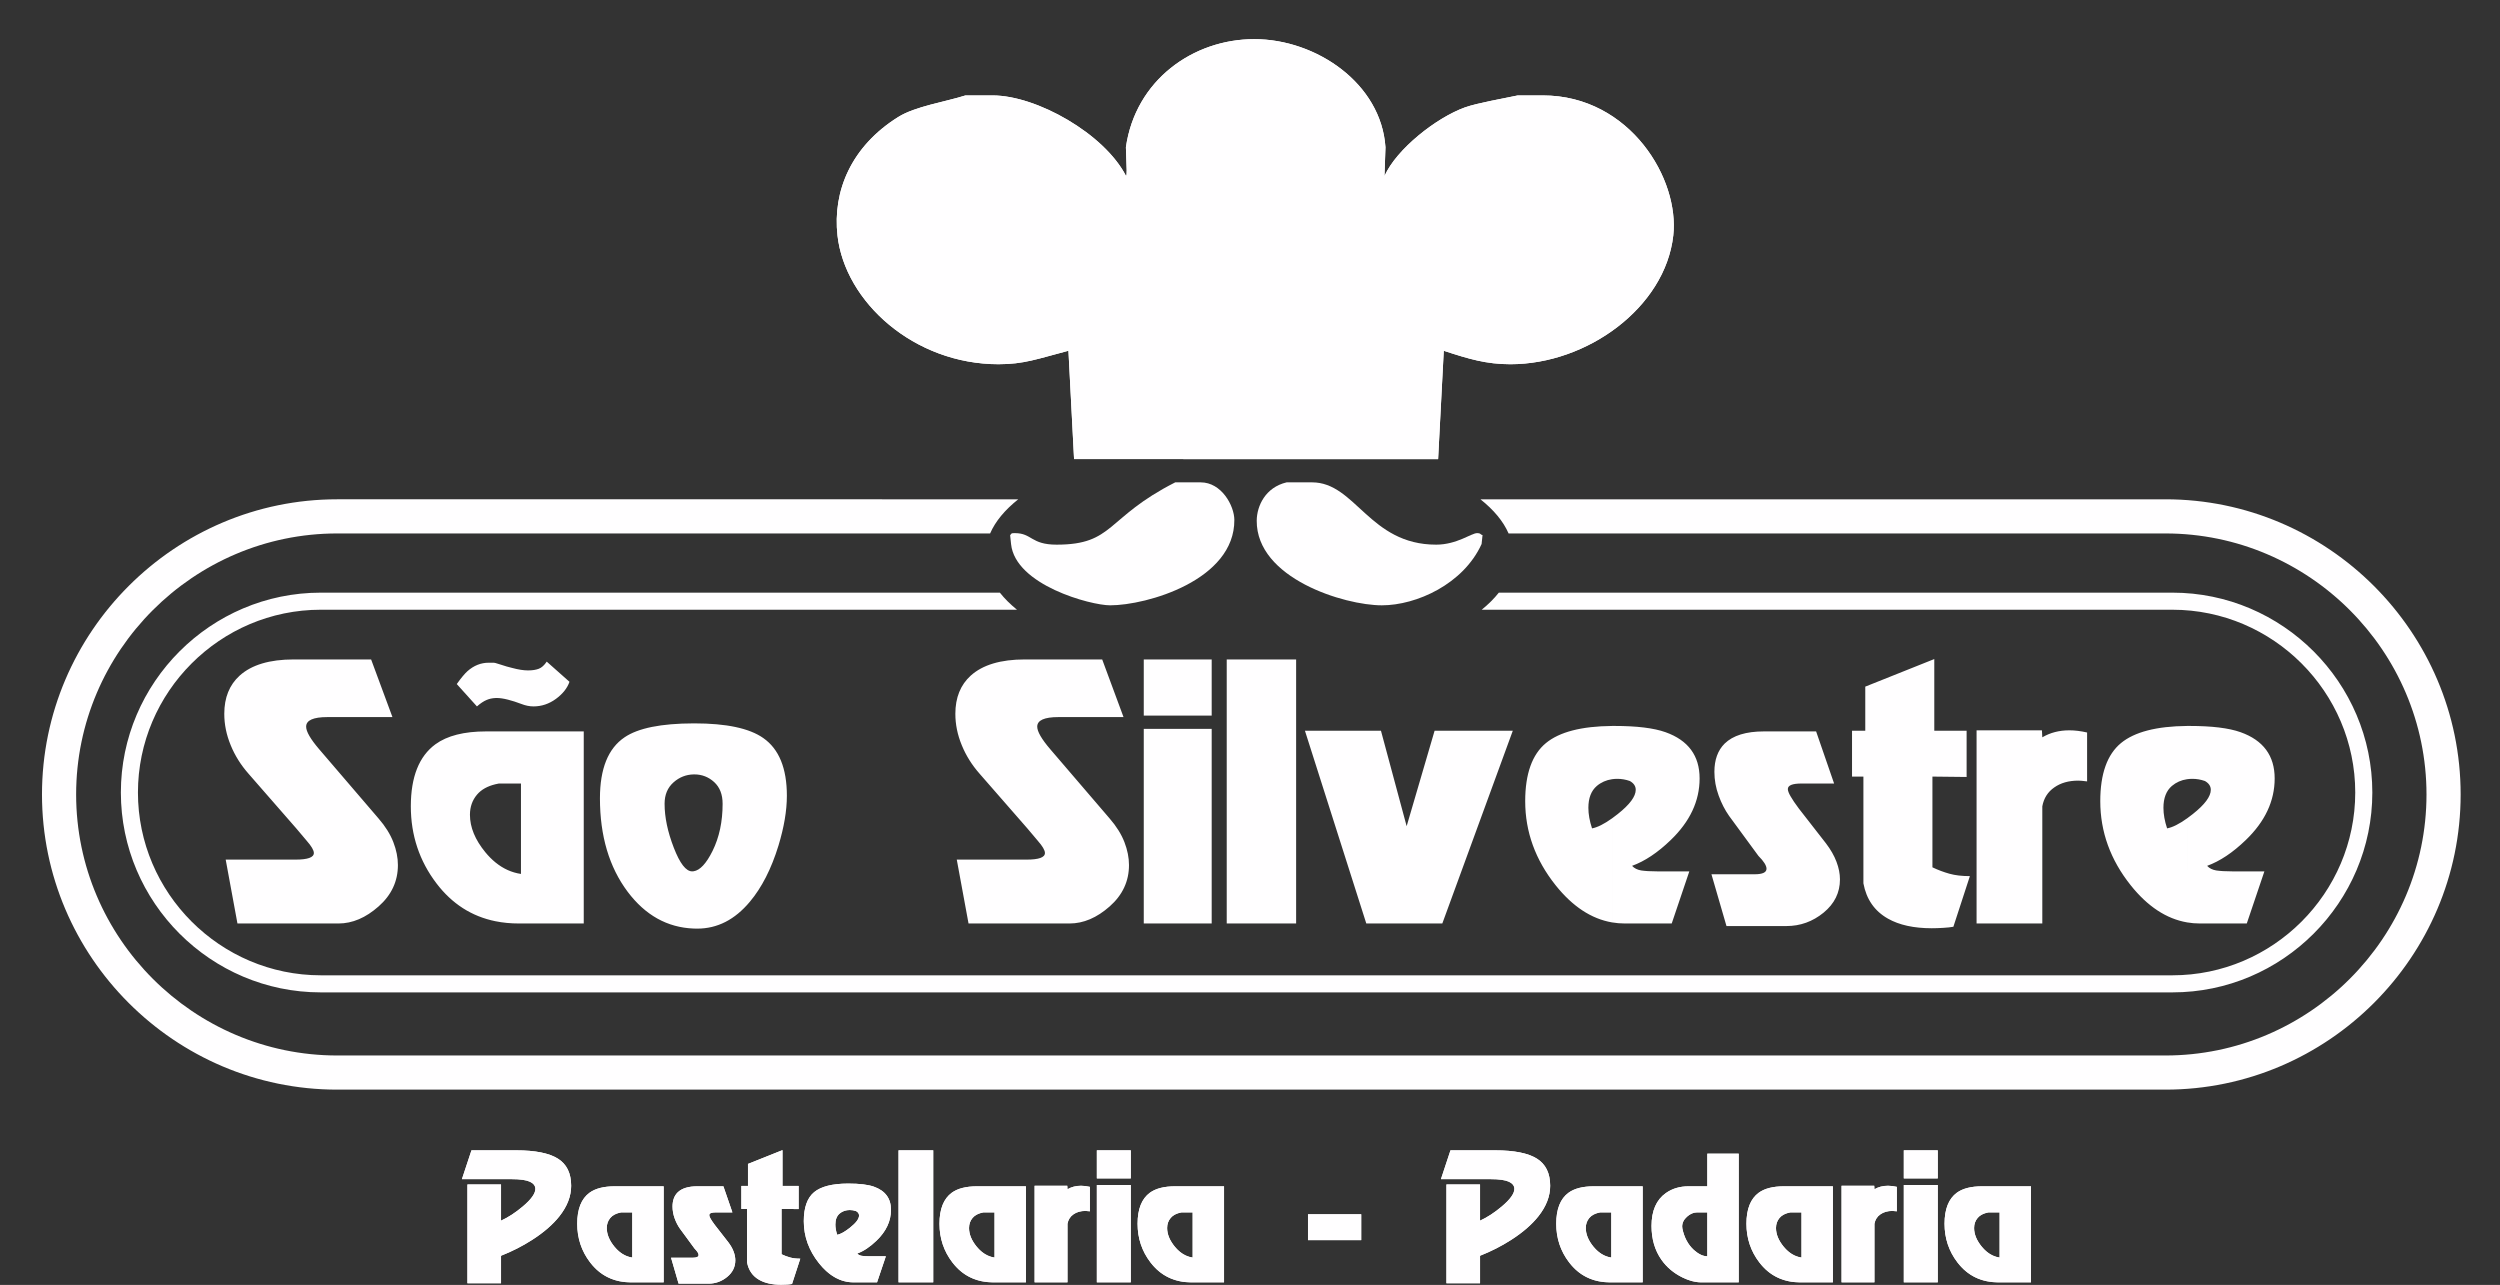
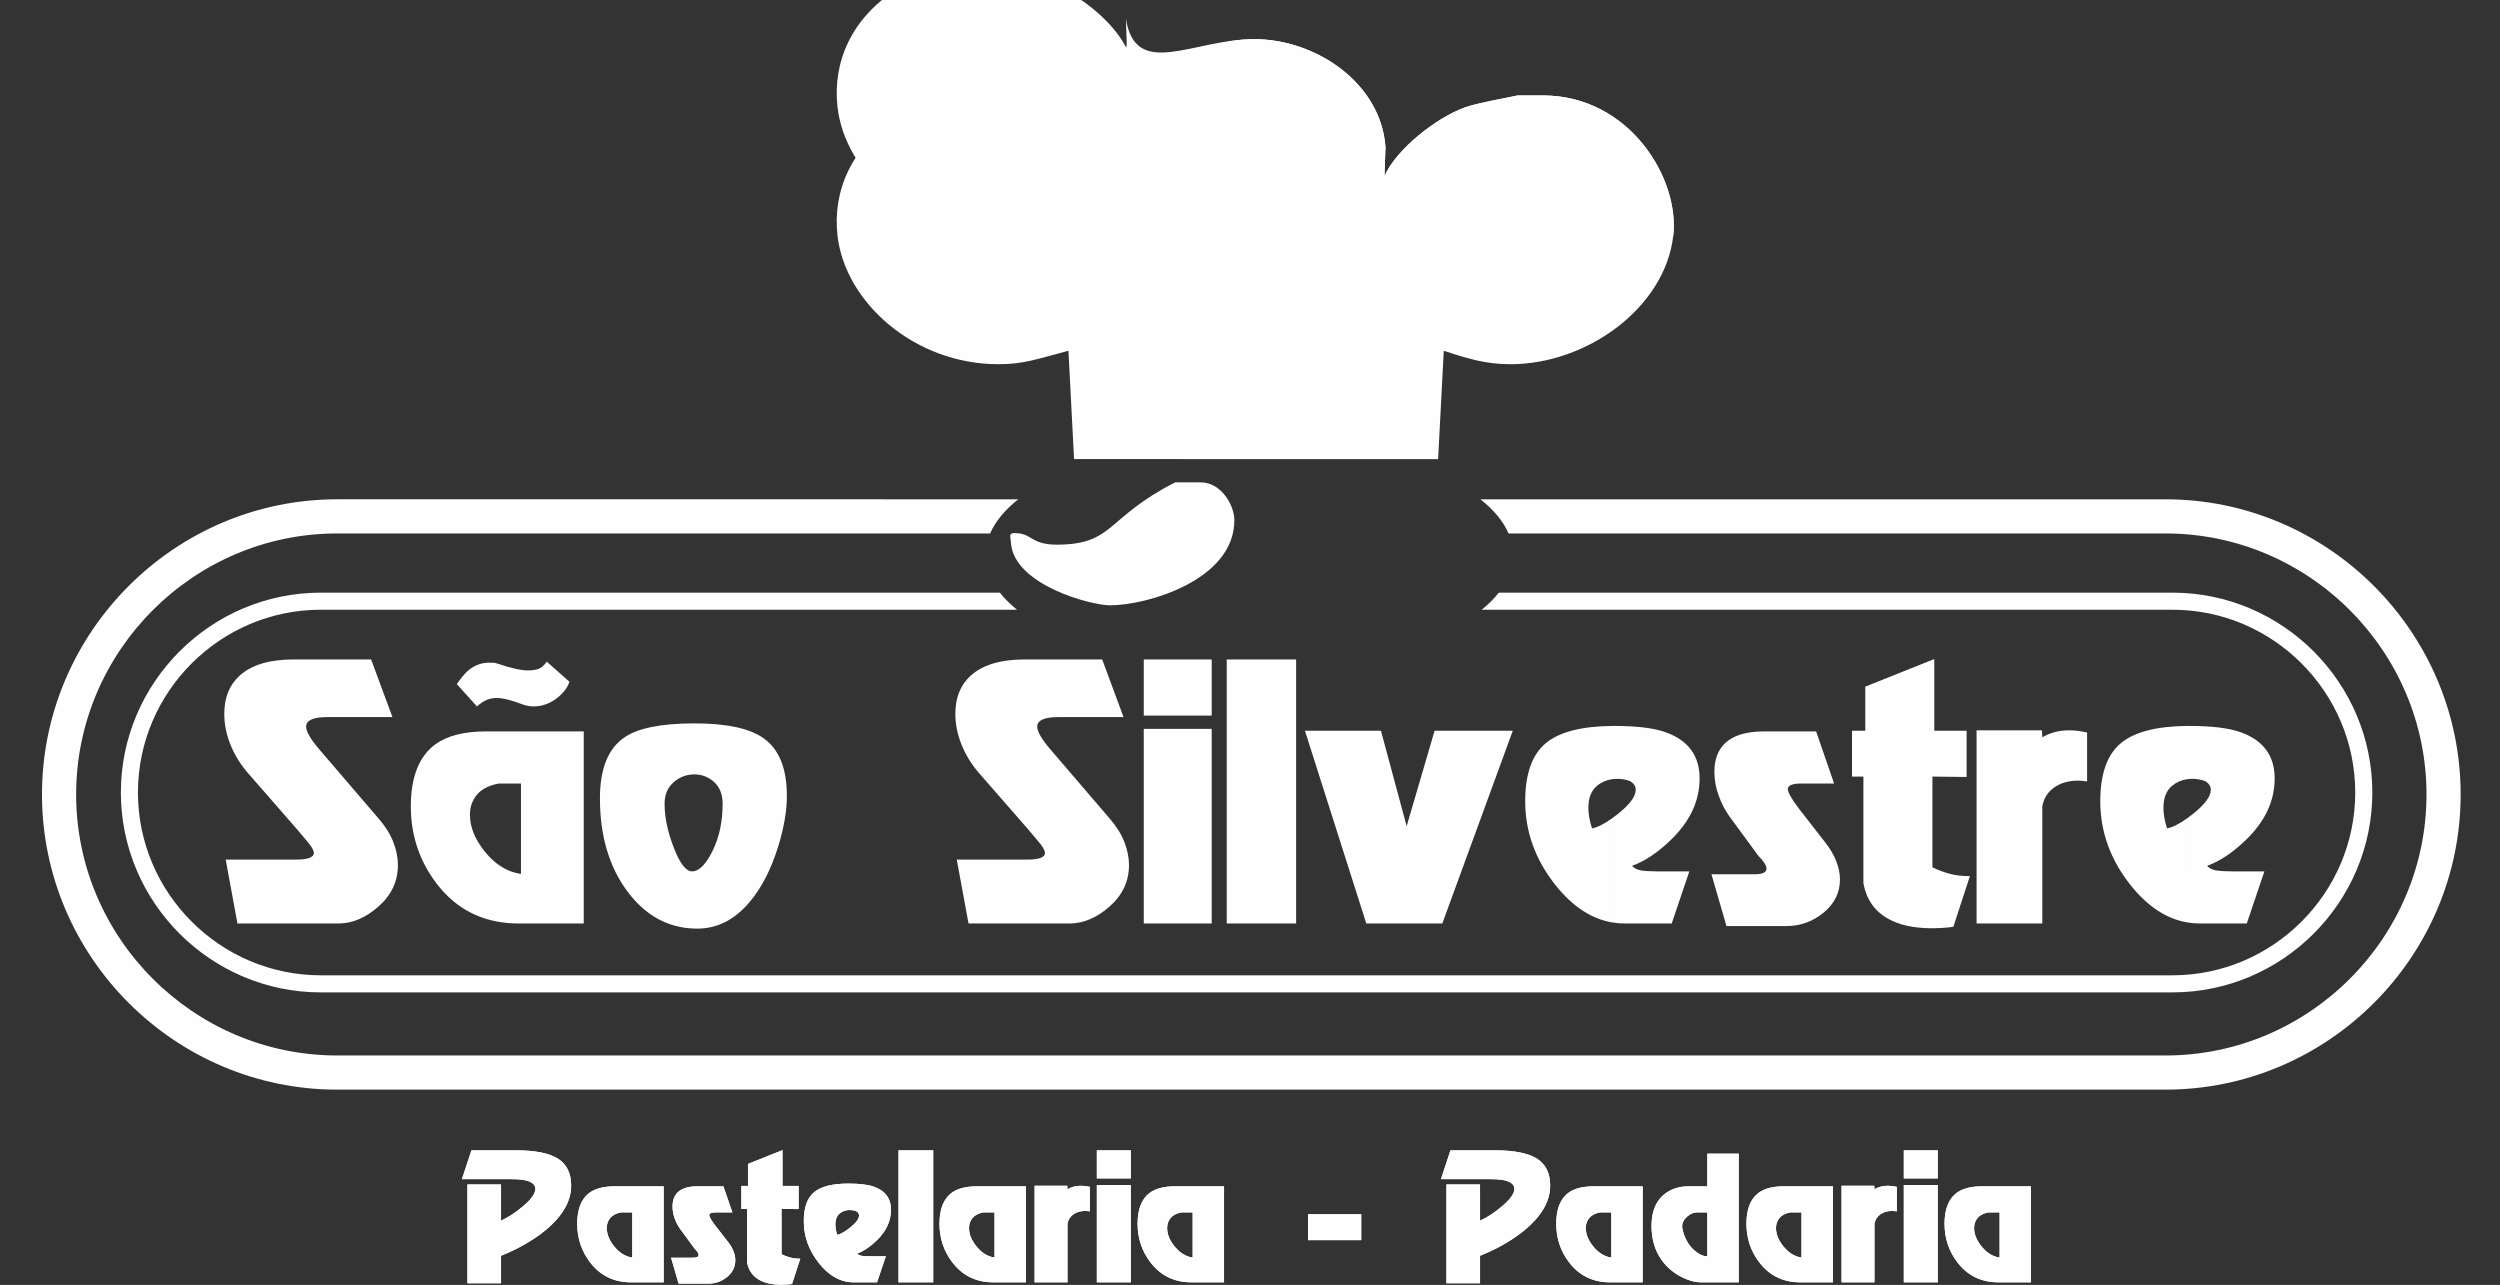
<svg xmlns="http://www.w3.org/2000/svg" version="1.1" id="Layer_1" x="0px" y="0px" width="1174.232px" height="603.535px" viewBox="0 0 1174.232 603.535" enable-background="new 0 0 1174.232 603.535" xml:space="preserve">
  <rect x="0" y="0" width="1174.232" height="603.535" fill="#333333" stroke="none" />
  <path fill="#FFFEFF" d="M589.144,18.384c29.02,0,59.615,20.771,61.6,50.789l-0.459,13.49c5.648-12.629,24.24-27.308,37.744-32.206  c6.027-2.125,18.035-4.161,24.846-5.633h11.771c20.527,0,36.746,9.971,47.361,23.272c10.459,13.111,15.398,29.352,13.918,42.545  c-3.797,33.761-40.402,60.428-76.529,60.428c-11.244,0-19.51-2.458-31.27-6.317l-2.654,50.883H504.479l-2.64-50.892  c-14.761,3.877-20.932,6.326-32.861,6.326c-39.687,0-72.116-29.276-75.615-60.428c-2.348-20.9,6.46-41.913,28.538-55.693  c8.018-5.011,21.977-7.069,31.55-10.119h12.779c20.591-0.005,52.449,17.943,62.665,37.839c0.505-0.744,0.317-2.164-0.067-13.498  C533.33,37.646,560.373,18.384,589.144,18.384" />
  <path fill="#FFFEFF" d="M1115.031,275.236c-25.121-25.123-59.787-40.719-97.918-40.719h-321.76  c6.223,4.934,10.743,10.332,13.217,16.042h308.543c33.705,0,64.355,13.796,86.576,36.019c22.225,22.222,36.02,52.871,36.02,86.576  v0.004c0,33.705-13.795,64.354-36.02,86.577c-22.221,22.222-52.871,36.018-86.576,36.018H587.736H158.357  c-33.705,0-64.354-13.796-86.575-36.018c-22.223-22.223-36.019-52.872-36.019-86.577v-0.004c0-33.705,13.796-64.354,36.019-86.576  c22.222-22.223,52.871-36.019,86.575-36.019h306.691c2.473-5.71,6.994-11.108,13.217-16.042H158.357  c-38.133,0-72.794,15.596-97.917,40.719c-25.123,25.123-40.719,59.787-40.719,97.918v0.004c0,38.131,15.596,72.795,40.719,97.918  c25.121,25.123,59.786,40.719,97.917,40.719h429.379h429.377c38.135,0,72.797-15.596,97.918-40.719  c25.123-25.123,40.719-59.784,40.719-97.918v-0.004C1155.75,335.023,1140.154,300.359,1115.031,275.236z" />
  <path fill="#FFFEFF" d="M1086.693,305.935c-17.014-17.009-40.486-27.571-66.305-27.571H703.987c-2.194,2.782-4.89,5.463-8.041,8.021  h324.442c23.605,0,45.068,9.66,60.633,25.222c15.559,15.561,25.221,37.027,25.221,60.631v0.002c0,23.604-9.662,45.067-25.223,60.63  c-15.563,15.562-37.027,25.224-60.631,25.224H585.517H150.643c-23.604,0-45.066-9.66-60.63-25.224  c-15.56-15.561-25.222-37.026-25.222-60.63v-0.002c0-23.604,9.66-45.069,25.222-60.631c15.561-15.56,37.026-25.222,60.63-25.222  h327.03c-3.152-2.558-5.847-5.239-8.042-8.021H150.643c-25.817,0-49.292,10.56-66.302,27.571  c-17.009,17.012-27.571,40.484-27.571,66.303v0.002c0,25.817,10.56,49.291,27.571,66.302c17.012,17.013,40.485,27.573,66.302,27.573  h434.875h434.871c25.818,0,49.293-10.561,66.303-27.573c17.012-17.009,27.572-40.484,27.572-66.302v-0.002  C1114.263,346.419,1103.703,322.946,1086.693,305.935z" />
  <path fill="#FFFEFF" d="M1035.648,366.839c1.842,1.056,2.746,2.414,2.746,4.134c0,3.109-2.805,6.913-8.451,11.379  c-0.922,0.731-1.813,1.404-2.67,2.02v48.878c1.951,0.335,3.939,0.503,5.961,0.503h22.063l8.27-24.478h-15.182  c-3.078,0-5.555-0.151-7.395-0.422c-1.84-0.302-3.289-1.027-4.314-2.174c5.975-2.174,12.012-6.188,18.109-12.073  c9.084-8.722,13.611-18.381,13.611-28.975c0-10.685-5.342-17.927-16.027-21.731c-5.521-1.962-13.521-2.928-23.996-2.928  c-0.369,0-0.734,0.002-1.1,0.006v25.009c0.801-0.115,1.631-0.174,2.488-0.174C1031.724,365.813,1033.685,366.145,1035.648,366.839   M1027.273,384.371c-3.744,2.68-6.873,4.245-9.402,4.712c-1.146-3.441-1.721-6.671-1.721-9.659c0-4.588,1.328-7.999,3.955-10.262  c2.051-1.726,4.445-2.784,7.168-3.176v-25.009c-14.365,0.13-24.715,2.813-31.043,8.023c-6.488,5.342-9.748,14.456-9.748,27.313  c0,14.367,4.77,27.557,14.305,39.51c7.941,9.951,16.781,15.758,26.486,17.425V384.371z M757.171,433.249v-48.878  c0.857-0.615,1.748-1.288,2.672-2.02c5.645-4.466,8.449-8.27,8.449-11.379c0-1.72-0.904-3.078-2.746-4.134  c-1.961-0.694-3.924-1.026-5.885-1.026c-0.859,0-1.688,0.059-2.49,0.174v-25.009c0.365-0.004,0.732-0.006,1.102-0.006  c10.475,0,18.473,0.966,23.996,2.928c10.684,3.805,16.025,11.047,16.025,21.731c0,10.594-4.527,20.253-13.611,28.975  c-6.098,5.886-12.135,9.899-18.109,12.073c1.027,1.146,2.475,1.872,4.314,2.174c1.842,0.271,4.318,0.422,7.396,0.422h15.182  l-8.27,24.478h-22.064C761.111,433.752,759.125,433.584,757.171,433.249 M980.294,367.019V344.05  c-3.018-0.692-5.795-1.024-8.33-1.024c-4.768,0-8.994,1.086-12.707,3.288l-0.182-3.288h-30.693v90.727h30.875V378.73  c0.693-3.804,2.566-6.762,5.615-8.874c3.047-2.144,6.789-3.199,11.287-3.199C977.064,366.657,978.453,366.778,980.294,367.019   M925.242,411.507c-3.682,0-6.852-0.36-9.568-1.116c-2.717-0.754-5.373-1.75-8.027-3.018v-42.618l16.057,0.182v-21.73h-15.182  v-33.653l-32.416,12.949v20.705h-6.219v21.549h5.342v50.134c1.391,7.485,5.223,13.039,11.561,16.601  c5.283,2.988,12.135,4.496,20.525,4.496c1.721,0,3.531-0.06,5.432-0.182c1.902-0.12,3.473-0.271,4.738-0.512L925.242,411.507z   M861.466,368.015l-8.451-24.478h-24.508c-8.391,0-14.549,1.902-18.441,5.704c-3.229,3.2-4.828,7.638-4.828,13.281  c0,3.772,0.664,7.485,1.99,11.107c1.299,3.622,2.959,6.82,4.891,9.566l13.793,18.805c2.535,2.534,3.803,4.558,3.803,6.036  c0,1.72-1.84,2.596-5.523,2.596h-3.953h-16.389l7.063,24.327h28.129c6.551,0,12.375-2.112,17.506-6.31  c5.102-4.194,7.666-9.386,7.666-15.604c0-2.656-0.543-5.402-1.629-8.27c-1.086-2.897-2.746-5.765-4.922-8.632l-12.766-16.39  c-1.721-2.323-3.018-4.195-3.863-5.704c-0.875-1.479-1.297-2.655-1.297-3.441c0-1.72,2.111-2.596,6.367-2.596H861.466z   M757.171,340.978v25.009c-2.723,0.393-5.115,1.45-7.168,3.176c-2.625,2.263-3.953,5.674-3.953,10.262  c0,2.988,0.572,6.218,1.719,9.659c2.529-0.467,5.658-2.032,9.402-4.712v48.878c-9.705-1.667-18.543-7.475-26.484-17.425  c-9.537-11.953-14.307-25.143-14.307-39.51c0-12.857,3.26-21.972,9.75-27.313C732.457,343.791,742.806,341.107,757.171,340.978   M325.778,436.132v-26.906c2.974-0.421,5.944-3.602,8.889-9.519c3.168-6.399,4.739-13.794,4.739-22.185  c0-4.376-1.328-7.756-3.954-10.172c-2.657-2.414-5.766-3.62-9.327-3.62c-0.116,0-0.232,0.001-0.347,0.003v-23.967l0.347-0.001  c15.061,0,25.866,2.294,32.415,6.911c7.365,5.162,11.048,14.186,11.048,27.073c0,7.002-1.328,14.819-3.954,23.451  c-3.351,10.926-7.847,19.709-13.462,26.379c-7.031,8.392-15.241,12.587-24.658,12.587  C326.931,436.167,326.352,436.154,325.778,436.132 M710.556,343.206h-36.732l-13.131,44.85l-12.07-44.85h-35.707l28.824,90.546  h35.707L710.556,343.206z M608.781,309.734h-32.596v124.018h32.596V309.734z M569.121,342.33h-31.902v91.422h31.902V342.33z   M569.121,309.734h-31.902v26.377h31.902V309.734z M527.71,336.808l-10.019-27.074h-36.37c-11.288,0-19.74,2.534-25.352,7.575  c-4.83,4.378-7.245,10.354-7.245,17.959c0,4.95,0.997,9.87,3.018,14.76c1.992,4.89,4.799,9.325,8.36,13.371l22.427,25.685  c1.025,1.267,2.655,3.198,4.889,5.794c2.264,2.566,3.381,4.498,3.381,5.766c0,2.082-2.869,3.108-8.633,3.108H449.39l5.522,30.001  h47.447c6.55,0,12.827-2.687,18.864-8.028c6.036-5.342,9.055-11.801,9.055-19.407c0-3.441-0.695-7.033-2.143-10.775  c-1.449-3.742-3.773-7.455-6.972-11.136l-27.949-32.598c-4.014-4.708-6.037-8.21-6.037-10.504c0-2.988,3.321-4.496,9.991-4.496  H527.71z M325.778,339.767v23.967c-3.539,0.076-6.683,1.312-9.402,3.709c-2.807,2.475-4.225,5.824-4.225,10.08  c0,6.339,1.449,13.222,4.315,20.614c2.868,7.426,5.735,11.138,8.632,11.138c0.227,0,0.454-0.018,0.68-0.049v26.906  c-12.357-0.489-22.676-6.242-30.983-17.29c-8.66-11.56-13.008-26.198-13.008-43.884c0-13.915,3.863-23.452,11.56-28.645  C299.728,341.971,310.539,339.799,325.778,339.767 M232.71,432.696v-27.628c3.645,2.969,7.642,4.771,11.983,5.414v-42.468h-10.353  c-0.561,0.1-1.104,0.213-1.63,0.34v-24.817h41.471v90.215h-30.515C239.829,433.752,236.177,433.399,232.71,432.696 M232.71,327.857  v-16.446c0.582,0.147,1.454,0.411,2.596,0.797c1.902,0.634,3.591,1.147,5.101,1.479c2.988,0.815,5.523,1.206,7.574,1.206  c2.084,0,3.774-0.271,5.101-0.784c1.329-0.513,2.566-1.63,3.713-3.349l10.685,9.476c-1.027,2.988-3.17,5.675-6.368,8.029  c-3.23,2.354-6.731,3.53-10.533,3.53c-1.842,0-3.804-0.392-5.857-1.206c-2.082-0.785-4.103-1.449-6.126-1.962  c-2.023-0.514-3.774-0.785-5.252-0.785C233.132,327.843,232.921,327.848,232.71,327.857 M232.71,311.412v16.446  c-1.48,0.065-2.861,0.362-4.106,0.891c-1.448,0.604-2.986,1.63-4.588,3.048l-9.475-10.502c2.052-2.898,3.743-4.89,5.01-6.037  c2.988-2.656,6.307-3.985,9.99-3.985h2.414C232.085,311.271,232.34,311.318,232.71,311.412 M232.71,343.537v24.817  c-3.775,0.91-6.646,2.521-8.632,4.852c-2.233,2.626-3.35,5.796-3.35,9.478c0,5.886,2.414,11.741,7.243,17.626  c1.507,1.827,3.087,3.413,4.739,4.759v27.628c-11.168-2.269-20.399-8.188-27.677-17.748c-8.059-10.563-12.073-22.667-12.073-36.218  c0-13.794,3.863-23.512,11.56-29.157c5.523-4.014,13.432-6.036,23.783-6.036H232.71z M184.329,336.808l-10.02-27.074h-36.37  c-11.288,0-19.739,2.534-25.352,7.575c-4.83,4.378-7.244,10.354-7.244,17.959c0,4.95,0.996,9.87,3.017,14.76  c1.992,4.89,4.8,9.325,8.361,13.371l22.426,25.685c1.026,1.267,2.656,3.198,4.89,5.794c2.264,2.566,3.38,4.498,3.38,5.766  c0,2.082-2.868,3.108-8.632,3.108h-32.778l5.523,30.001h47.447c6.549,0,12.827-2.687,18.863-8.028  c6.036-5.342,9.056-11.801,9.056-19.407c0-3.441-0.695-7.033-2.144-10.775c-1.448-3.742-3.773-7.455-6.971-11.136l-27.95-32.598  c-4.014-4.708-6.036-8.21-6.036-10.504c0-2.988,3.321-4.496,9.991-4.496H184.329z" />
-   <path fill="#FFFEFF" d="M604.326,226.555h11.922c20.463,0,26.912,29.266,58.299,29.266c9.717,0,16.574-5.417,19.211-5.417  c1.951,0,1.482,0.777,2.58,0.89l-0.441,4.219c-8.52,18.788-30.58,28.8-46.854,28.8c-17.6,0-58.952-12.65-58.768-39.775  C590.322,237.614,594.376,228.897,604.326,226.555" />
  <path fill="#FFFEFF" d="M551.992,226.56h11.966c9.781-0.005,15.754,10.955,15.805,17.586c0.212,28.356-41.137,40.167-58.356,40.167  c-9.084,0-44.518-9.484-46.519-28.781l-0.432-4.129c0.785-0.885,0.269-0.999,2.221-0.999c8.107,0,7.457,5.417,19.604,5.417  C523.39,255.821,519.221,243.201,551.992,226.56" />
  <path fill="#FFFEFF" d="M933.208,601.782v-13.813c1.822,1.484,3.822,2.385,5.992,2.707v-21.233h-5.178  c-0.279,0.05-0.551,0.106-0.814,0.17v-12.409h20.734v45.107h-15.256C936.767,602.311,934.943,602.134,933.208,601.782   M933.208,557.203v12.409c-1.885,0.455-3.32,1.26-4.314,2.426c-1.117,1.313-1.676,2.897-1.676,4.738c0,2.942,1.207,5.87,3.621,8.813  c0.754,0.913,1.543,1.706,2.369,2.379v13.813c-5.582-1.134-10.197-4.095-13.838-8.874c-4.029-5.28-6.035-11.333-6.035-18.109  c0-6.896,1.93-11.755,5.779-14.577c2.762-2.007,6.715-3.019,11.891-3.019H933.208z M840.16,601.782v-13.813  c1.822,1.484,3.82,2.385,5.99,2.707v-21.233h-5.176c-0.281,0.05-0.553,0.106-0.814,0.17v-12.409h20.734v45.107h-15.258  C843.718,602.311,841.892,602.135,840.16,601.782 M890.923,568.943c-0.918-0.12-1.613-0.181-2.064-0.181  c-2.25,0-4.123,0.529-5.646,1.601c-1.523,1.056-2.459,2.535-2.805,4.436v27.512h-15.439v-45.363h15.348l0.092,1.645  c1.855-1.102,3.969-1.645,6.352-1.645c1.268,0,2.656,0.166,4.164,0.512V568.943z M910.15,553.491h-15.949v-13.189h15.949V553.491z   M910.15,602.311h-15.949V556.6h15.949V602.311z M840.16,557.203v12.409c-1.887,0.455-3.322,1.26-4.316,2.426  c-1.117,1.313-1.674,2.897-1.674,4.738c0,2.942,1.205,5.87,3.619,8.813c0.754,0.913,1.545,1.706,2.371,2.379v13.813  c-5.584-1.134-10.199-4.094-13.838-8.874c-4.031-5.28-6.037-11.333-6.037-18.109c0-6.896,1.932-11.755,5.779-14.577  c2.764-2.007,6.715-3.019,11.893-3.019H840.16z M796.011,602.01v-14.547c2.045,1.735,4.016,2.609,5.906,2.609v-20.63h-4.736  c-0.395,0-0.785,0.037-1.17,0.112v-12.352h5.906v-15.348h14.744v60.455h-17.596C798.076,602.311,797.058,602.211,796.011,602.01   M796.011,557.203v12.352c-1.254,0.244-2.465,0.882-3.629,1.909c-1.525,1.358-2.279,2.898-2.279,4.618  c0,0.408,0.029,0.726,0.09,0.951c0.859,4.15,2.611,7.455,5.252,9.931c0.189,0.174,0.379,0.34,0.566,0.499v14.547  c-1.857-0.356-3.801-1.029-5.818-2.023c-4.088-2.021-7.363-4.784-9.824-8.284c-3.107-4.423-4.662-9.72-4.662-15.877  c0-7.122,2.248-12.268,6.73-15.438c2.986-2.127,6.549-3.184,10.684-3.184H796.011z M750.822,601.782v-13.813  c1.822,1.484,3.82,2.385,5.99,2.707v-21.233h-5.176c-0.281,0.05-0.553,0.106-0.814,0.17v-12.409h20.734v45.107h-15.258  C754.38,602.311,752.554,602.134,750.822,601.782 M750.822,557.203v12.409c-1.887,0.455-3.322,1.26-4.316,2.426  c-1.117,1.313-1.674,2.897-1.674,4.738c0,2.942,1.205,5.87,3.619,8.813c0.754,0.913,1.545,1.706,2.371,2.379v13.813  c-5.584-1.134-10.199-4.095-13.838-8.874c-4.031-5.28-6.037-11.333-6.037-18.109c0-6.896,1.932-11.755,5.779-14.577  c2.764-2.007,6.715-3.019,11.893-3.019H750.822z M554.187,601.782v-13.813c1.823,1.484,3.821,2.385,5.99,2.707v-21.233h-5.176  c-0.28,0.05-0.551,0.106-0.814,0.17v-12.409h20.734v45.107h-15.256C557.746,602.311,555.92,602.135,554.187,601.782   M639.359,582.481h-25.006v-12.164h25.006V582.481z M728.109,556.947c0,4.89-1.842,9.657-5.523,14.321  c-3.094,3.909-7.379,7.622-12.844,11.122c-4.48,2.882-9.34,5.357-14.576,7.425v12.933H679.38v-46.405h15.785v16.993  c3.395-1.555,6.791-3.772,10.186-6.64c3.971-3.335,5.945-6.097,5.945-8.285c0-1.435-0.859-2.565-2.578-3.366  c-1.736-0.799-4.574-1.206-8.543-1.206H676.8l4.48-13.537h21.037c8.92,0,15.439,1.313,19.59,3.923  C726.041,546.837,728.109,551.076,728.109,556.947 M554.187,557.203v12.409c-1.886,0.455-3.322,1.26-4.316,2.426  c-1.116,1.313-1.675,2.897-1.675,4.738c0,2.942,1.207,5.87,3.621,8.813c0.753,0.913,1.544,1.706,2.37,2.379v13.813  c-5.583-1.134-10.199-4.094-13.838-8.874c-4.03-5.28-6.037-11.333-6.037-18.109c0-6.896,1.932-11.755,5.78-14.577  c2.763-2.007,6.715-3.019,11.892-3.019H554.187z M461.137,601.782v-13.813c1.823,1.484,3.821,2.385,5.991,2.707v-21.233h-5.177  c-0.28,0.05-0.551,0.106-0.814,0.17v-12.409h20.735v45.107h-15.258C464.695,602.311,462.87,602.134,461.137,601.782   M511.902,568.943c-0.919-0.12-1.614-0.181-2.066-0.181c-2.249,0-4.121,0.529-5.645,1.601c-1.524,1.056-2.459,2.535-2.806,4.436  v27.512h-15.439v-45.363h15.348l0.091,1.645c1.856-1.102,3.969-1.645,6.352-1.645c1.268,0,2.657,0.166,4.165,0.512V568.943z   M531.128,553.491h-15.95v-13.189h15.95V553.491z M531.128,602.311h-15.95V556.6h15.95V602.311z M461.137,557.203v12.409  c-1.886,0.455-3.322,1.26-4.316,2.426c-1.116,1.313-1.674,2.897-1.674,4.738c0,2.942,1.206,5.87,3.62,8.813  c0.754,0.913,1.544,1.706,2.37,2.379v13.813c-5.583-1.134-10.198-4.095-13.838-8.874c-4.03-5.28-6.037-11.333-6.037-18.109  c0-6.896,1.932-11.755,5.78-14.577c2.763-2.007,6.715-3.019,11.892-3.019H461.137z M397.929,602.059v-24.439  c0.429-0.308,0.873-0.644,1.334-1.009c2.824-2.233,4.227-4.134,4.227-5.688c0-0.86-0.453-1.54-1.374-2.068  c-0.98-0.346-1.961-0.513-2.942-0.513c-0.43,0-0.845,0.028-1.245,0.086v-12.503c0.182-0.002,0.365-0.003,0.55-0.003  c5.238,0,9.237,0.483,11.998,1.463c5.342,1.902,8.012,5.523,8.012,10.867c0,5.297-2.263,10.125-6.804,14.487  c-3.05,2.941-6.067,4.948-9.056,6.036c0.513,0.572,1.238,0.936,2.16,1.086c0.918,0.137,2.157,0.212,3.696,0.212h7.59l-4.133,12.238  h-11.033C399.899,602.311,398.905,602.227,397.929,602.059 M438.335,602.311h-16.298v-62.01h16.298V602.311z M397.929,555.924  v12.503c-1.361,0.196-2.558,0.727-3.584,1.59c-1.314,1.131-1.978,2.837-1.978,5.131c0,1.494,0.287,3.108,0.862,4.828  c1.263-0.233,2.828-1.017,4.7-2.356v24.439c-4.852-0.833-9.272-3.737-13.242-8.712c-4.77-5.976-7.154-12.57-7.154-19.754  c0-6.43,1.63-10.987,4.874-13.658C385.572,557.33,390.746,555.988,397.929,555.924 M290.986,601.782v-13.813  c1.822,1.484,3.821,2.385,5.991,2.707v-21.233H291.8c-0.28,0.05-0.552,0.106-0.814,0.17v-12.409h20.735v45.107h-15.257  C294.544,602.311,292.719,602.134,290.986,601.782 M344,569.442h-7.681c-2.128,0-3.184,0.438-3.184,1.298  c0,0.392,0.212,0.98,0.648,1.72c0.423,0.756,1.071,1.691,1.933,2.853l6.383,8.194c1.086,1.434,1.917,2.868,2.459,4.316  c0.544,1.434,0.815,2.807,0.815,4.136c0,3.107-1.282,5.704-3.832,7.801c-2.565,2.099-5.478,3.154-8.753,3.154h-14.065l-3.531-12.163  h8.194h1.976c1.842,0,2.763-0.438,2.763-1.298c0-0.739-0.634-1.75-1.902-3.02l-6.897-9.4c-0.965-1.373-1.795-2.974-2.444-4.783  c-0.665-1.812-0.997-3.667-0.997-5.554c0-2.822,0.801-5.04,2.414-6.642c1.948-1.9,5.026-2.852,9.221-2.852h12.255L344,569.442z   M375.887,591.188l-3.879,11.892c-0.633,0.121-1.418,0.196-2.369,0.257c-0.949,0.06-1.856,0.09-2.715,0.09  c-4.195,0-7.622-0.754-10.262-2.249c-3.169-1.78-5.086-4.558-5.78-8.3v-25.065h-2.671v-10.774h3.108v-10.353l16.208-6.475v16.827  h7.591v10.864l-8.028-0.09v21.309c1.327,0.634,2.655,1.133,4.014,1.509C372.463,591.008,374.046,591.188,375.887,591.188   M268.273,556.947c0,4.89-1.841,9.657-5.523,14.321c-3.094,3.909-7.379,7.622-12.843,11.122c-4.482,2.882-9.341,5.357-14.577,7.425  v12.933h-15.785v-46.405h15.785v16.993c3.394-1.555,6.791-3.772,10.187-6.64c3.969-3.335,5.945-6.097,5.945-8.285  c0-1.435-0.86-2.565-2.58-3.366c-1.735-0.799-4.573-1.206-8.542-1.206h-23.376l4.482-13.537h21.037  c8.92,0,15.439,1.313,19.589,3.923C266.206,546.837,268.273,551.076,268.273,556.947 M290.986,557.203v12.409  c-1.886,0.455-3.322,1.26-4.316,2.426c-1.116,1.313-1.675,2.897-1.675,4.738c0,2.942,1.207,5.87,3.621,8.813  c0.754,0.913,1.544,1.706,2.37,2.379v13.813c-5.583-1.134-10.199-4.095-13.838-8.874c-4.03-5.28-6.037-11.333-6.037-18.109  c0-6.896,1.932-11.755,5.78-14.577c2.762-2.007,6.715-3.019,11.891-3.019H290.986z" />
  <path fill="#FFFEFF" d="M268.273,556.946c0,4.891-1.842,9.658-5.523,14.322c-3.094,3.909-7.38,7.621-12.843,11.121  c-4.482,2.883-9.341,5.358-14.577,7.426v12.933h-15.785v-46.405h15.785v16.993c3.394-1.555,6.79-3.772,10.186-6.64  c3.969-3.335,5.945-6.098,5.945-8.285c0-1.435-0.86-2.565-2.579-3.366c-1.736-0.799-4.574-1.206-8.542-1.206h-23.376l4.482-13.537  h21.037c8.919,0,15.438,1.313,19.589,3.923C266.205,546.837,268.273,551.076,268.273,556.946z M311.721,602.311h-15.258  c-8.102,0-14.547-3.14-19.316-9.402c-4.03-5.28-6.036-11.333-6.036-18.109c0-6.896,1.931-11.755,5.779-14.577  c2.763-2.007,6.716-3.019,11.892-3.019h22.939V602.311z M296.976,590.676v-21.233H291.8c-2.292,0.408-3.998,1.268-5.13,2.596  c-1.116,1.313-1.675,2.897-1.675,4.738c0,2.942,1.206,5.87,3.621,8.813C291.032,588.518,293.823,590.207,296.976,590.676z   M343.999,569.442h-7.68c-2.129,0-3.184,0.438-3.184,1.298c0,0.392,0.211,0.98,0.648,1.72c0.423,0.756,1.071,1.691,1.933,2.853  l6.382,8.194c1.086,1.434,1.917,2.868,2.46,4.315c0.543,1.435,0.815,2.808,0.815,4.137c0,3.107-1.282,5.704-3.833,7.801  c-2.565,2.099-5.478,3.154-8.752,3.154h-14.066l-3.53-12.163h8.194h1.976c1.842,0,2.763-0.438,2.763-1.298  c0-0.739-0.634-1.75-1.903-3.02l-6.896-9.4c-0.966-1.373-1.795-2.974-2.445-4.783c-0.664-1.812-0.996-3.667-0.996-5.554  c0-2.822,0.8-5.04,2.414-6.642c1.947-1.9,5.026-2.852,9.221-2.852h12.254L343.999,569.442z M375.887,591.188l-3.879,11.892  c-0.633,0.121-1.418,0.196-2.369,0.257c-0.95,0.06-1.856,0.09-2.716,0.09c-4.195,0-7.621-0.754-10.262-2.249  c-3.168-1.78-5.085-4.558-5.78-8.3v-25.065h-2.67v-10.774h3.108v-10.353l16.208-6.475v16.827h7.59v10.864l-8.027-0.09v21.309  c1.326,0.634,2.655,1.133,4.014,1.509C372.462,591.008,374.046,591.188,375.887,591.188z M418.489,568.251  c0,5.297-2.263,10.125-6.805,14.486c-3.049,2.942-6.067,4.949-9.055,6.037c0.513,0.572,1.238,0.936,2.159,1.086  c0.919,0.137,2.158,0.211,3.696,0.211h7.591l-4.134,12.239h-11.032c-6.037,0-11.454-2.989-16.223-8.964  c-4.769-5.976-7.153-12.57-7.153-19.754c0-6.43,1.63-10.987,4.874-13.658c3.245-2.671,8.603-4.014,16.072-4.014  c5.238,0,9.237,0.483,11.997,1.463C415.818,559.286,418.489,562.907,418.489,568.251z M402.116,568.854  c-0.98-0.346-1.961-0.513-2.943-0.513c-1.886,0-3.5,0.558-4.828,1.675c-1.314,1.132-1.978,2.838-1.978,5.132  c0,1.493,0.287,3.108,0.861,4.828c1.553-0.287,3.561-1.404,6.035-3.365c2.824-2.233,4.227-4.134,4.227-5.688  C403.49,570.062,403.036,569.382,402.116,568.854z M438.334,602.311h-16.298v-62.009h16.298V602.311z M481.871,602.311h-15.257  c-8.102,0-14.546-3.14-19.315-9.402c-4.03-5.28-6.037-11.333-6.037-18.109c0-6.896,1.931-11.755,5.78-14.577  c2.762-2.007,6.715-3.019,11.891-3.019h22.938V602.311z M467.128,590.676v-21.233h-5.177c-2.293,0.408-3.998,1.268-5.13,2.596  c-1.117,1.313-1.675,2.897-1.675,4.738c0,2.942,1.206,5.87,3.621,8.813C461.182,588.518,463.974,590.207,467.128,590.676z   M511.902,568.943c-0.92-0.121-1.614-0.181-2.066-0.181c-2.249,0-4.121,0.529-5.646,1.6c-1.524,1.057-2.459,2.536-2.805,4.437  v27.512h-15.439v-45.364h15.347l0.092,1.646c1.856-1.102,3.968-1.646,6.352-1.646c1.268,0,2.657,0.166,4.165,0.513V568.943z   M531.128,553.491h-15.95v-13.189h15.95V553.491z M531.128,602.311h-15.95V556.6h15.95V602.311z M574.921,602.311h-15.258  c-8.103,0-14.545-3.14-19.315-9.402c-4.029-5.28-6.036-11.333-6.036-18.109c0-6.896,1.931-11.755,5.78-14.577  c2.762-2.007,6.715-3.019,11.892-3.019h22.937V602.311z M560.178,590.676v-21.233h-5.177c-2.292,0.408-3.998,1.268-5.13,2.596  c-1.117,1.313-1.675,2.897-1.675,4.738c0,2.942,1.206,5.87,3.621,8.813C554.233,588.518,557.024,590.207,560.178,590.676z   M639.359,582.481h-25.006v-12.164h25.006V582.481z M728.109,556.946c0,4.891-1.842,9.658-5.523,14.322  c-3.094,3.909-7.379,7.621-12.844,11.121c-4.48,2.883-9.34,5.358-14.576,7.426v12.933H679.38v-46.405h15.785v16.993  c3.393-1.555,6.791-3.772,10.186-6.64c3.971-3.335,5.945-6.098,5.945-8.285c0-1.435-0.859-2.565-2.578-3.366  c-1.736-0.799-4.574-1.206-8.543-1.206H676.8l4.48-13.537h21.037c8.92,0,15.439,1.313,19.59,3.923  C726.041,546.837,728.109,551.076,728.109,556.946z M771.556,602.311h-15.258c-8.102,0-14.547-3.14-19.314-9.402  c-4.031-5.28-6.037-11.333-6.037-18.109c0-6.896,1.932-11.755,5.779-14.577c2.764-2.007,6.715-3.019,11.893-3.019h22.938V602.311z   M756.812,590.676v-21.233h-5.176c-2.293,0.408-4,1.268-5.131,2.596c-1.117,1.313-1.674,2.897-1.674,4.738  c0,2.942,1.205,5.87,3.619,8.813C750.867,588.518,753.658,590.207,756.812,590.676z M816.662,602.311h-17.596  c-2.746,0-5.719-0.771-8.873-2.324c-4.088-2.021-7.363-4.784-9.824-8.284c-3.107-4.423-4.662-9.72-4.662-15.877  c0-7.122,2.248-12.269,6.73-15.438c2.986-2.127,6.549-3.184,10.684-3.184h8.797v-15.348h14.744V602.311z M801.917,590.071v-20.629  h-4.736c-1.676,0-3.275,0.679-4.799,2.021c-1.525,1.357-2.279,2.898-2.279,4.618c0,0.408,0.029,0.726,0.09,0.951  c0.859,4.15,2.611,7.454,5.252,9.931C797.693,589.031,799.853,590.071,801.917,590.071z M860.894,602.311h-15.258  c-8.102,0-14.547-3.14-19.314-9.402c-4.031-5.28-6.037-11.333-6.037-18.109c0-6.896,1.932-11.755,5.779-14.577  c2.764-2.007,6.715-3.019,11.893-3.019h22.938V602.311z M846.15,590.676v-21.233h-5.178c-2.291,0.408-3.998,1.268-5.129,2.596  c-1.117,1.313-1.674,2.897-1.674,4.738c0,2.942,1.205,5.87,3.619,8.813C840.205,588.518,842.996,590.207,846.15,590.676z   M890.923,568.943c-0.918-0.121-1.613-0.181-2.064-0.181c-2.25,0-4.121,0.529-5.646,1.6c-1.523,1.057-2.459,2.536-2.805,4.437  v27.512h-15.439v-45.364h15.348l0.092,1.646c1.855-1.102,3.969-1.646,6.352-1.646c1.268,0,2.656,0.166,4.164,0.513V568.943z   M910.15,553.491h-15.949v-13.189h15.949V553.491z M910.15,602.311h-15.949V556.6h15.949V602.311z M953.945,602.311h-15.258  c-8.104,0-14.547-3.14-19.316-9.402c-4.029-5.28-6.035-11.333-6.035-18.109c0-6.896,1.93-11.755,5.779-14.577  c2.762-2.007,6.715-3.019,11.891-3.019h22.939V602.311z M939.201,590.676v-21.233h-5.178c-2.291,0.408-3.996,1.268-5.129,2.596  c-1.117,1.313-1.676,2.897-1.676,4.738c0,2.942,1.207,5.87,3.621,8.813C933.255,588.518,936.046,590.207,939.201,590.676z" />
-   <path fill="#FFFEFF" d="M589.144,18.384c29.02,0,59.615,20.771,61.6,50.789l-0.459,13.49c5.648-12.629,24.24-27.308,37.744-32.206  c6.027-2.125,18.035-4.161,24.848-5.633h11.77c20.527,0,36.746,9.971,47.361,23.272c10.459,13.111,15.398,29.352,13.918,42.545  c-3.797,33.761-40.402,60.428-76.529,60.428c-11.244,0-19.51-2.458-31.27-6.317l-2.654,50.883H504.479l-2.64-50.892  c-14.761,3.877-20.932,6.326-32.861,6.326c-39.687,0-72.116-29.276-75.615-60.428c-2.348-20.9,6.46-41.913,28.538-55.693  c8.018-5.011,21.977-7.069,31.55-10.119h12.779c20.591-0.005,52.449,17.943,62.665,37.839c0.505-0.744,0.317-2.164-0.067-13.498  C533.33,37.646,560.373,18.384,589.144,18.384" />
+   <path fill="#FFFEFF" d="M589.144,18.384c29.02,0,59.615,20.771,61.6,50.789l-0.459,13.49c5.648-12.629,24.24-27.308,37.744-32.206  c6.027-2.125,18.035-4.161,24.848-5.633h11.77c20.527,0,36.746,9.971,47.361,23.272c10.459,13.111,15.398,29.352,13.918,42.545  c-11.244,0-19.51-2.458-31.27-6.317l-2.654,50.883H504.479l-2.64-50.892  c-14.761,3.877-20.932,6.326-32.861,6.326c-39.687,0-72.116-29.276-75.615-60.428c-2.348-20.9,6.46-41.913,28.538-55.693  c8.018-5.011,21.977-7.069,31.55-10.119h12.779c20.591-0.005,52.449,17.943,62.665,37.839c0.505-0.744,0.317-2.164-0.067-13.498  C533.33,37.646,560.373,18.384,589.144,18.384" />
</svg>